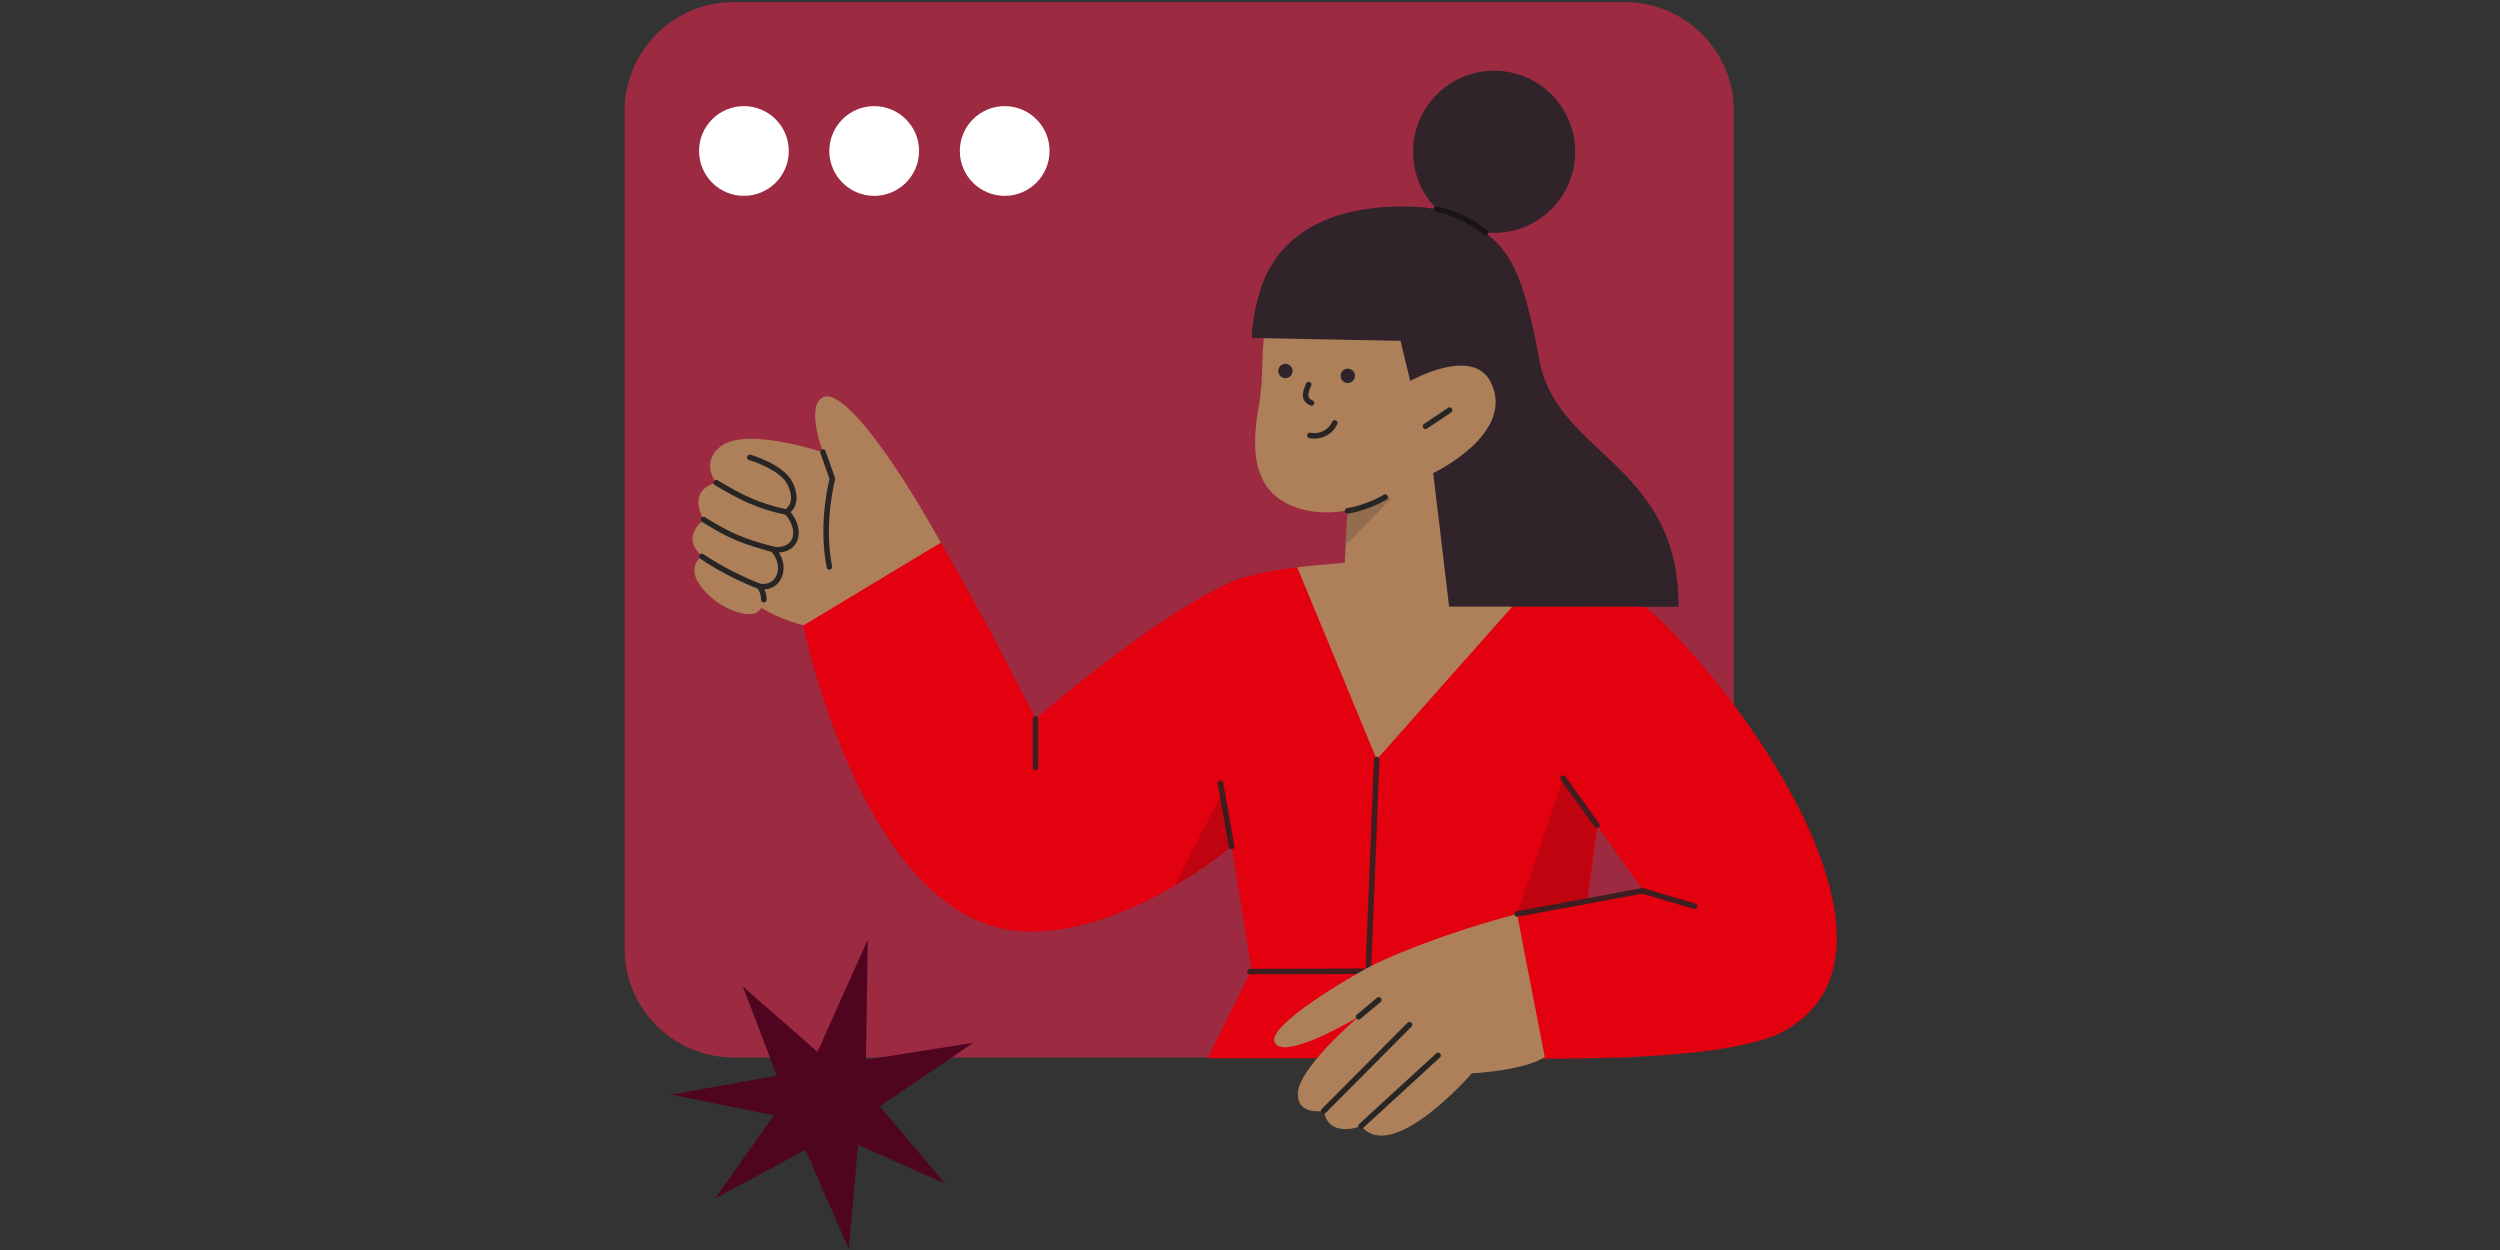
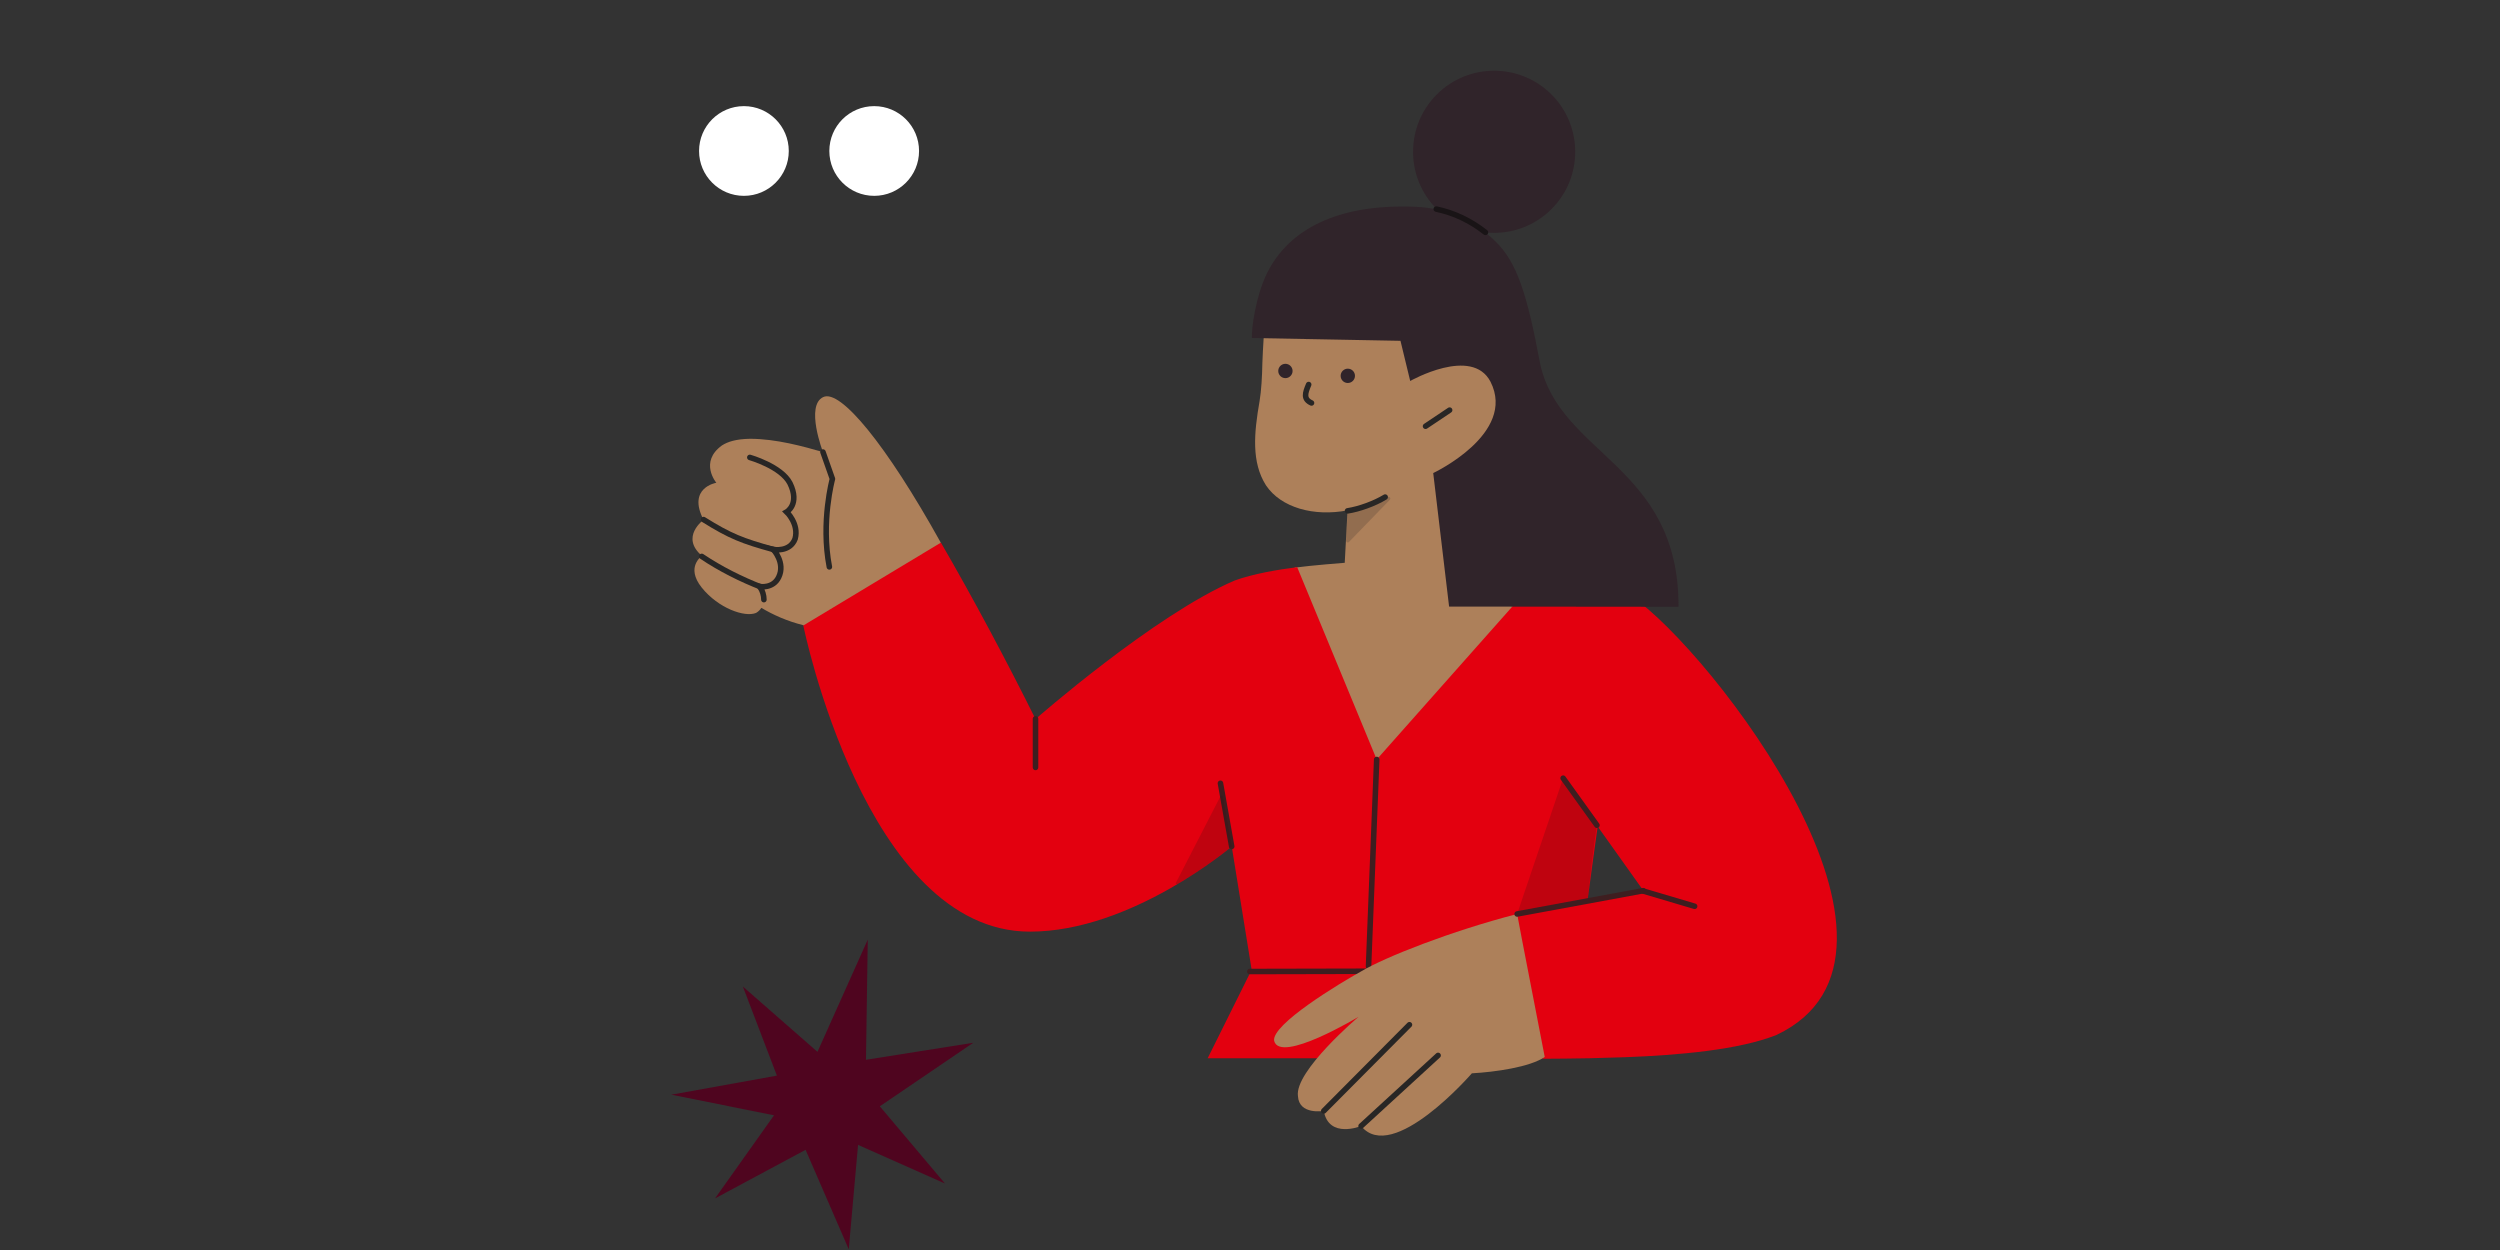
<svg xmlns="http://www.w3.org/2000/svg" id="Layer_1" data-name="Layer 1" viewBox="0 0 1800 900" height="900" width="1800">
  <rect x="0" y="0" width="1800" height="900" fill="#333333" stroke="none" />
  <defs>
    <style>
      .cls-1 {
        stroke: #3e1e20;
      }

      .cls-1, .cls-2, .cls-3, .cls-4 {
        fill: none;
        stroke-linecap: round;
        stroke-width: 4px;
      }

      .cls-2, .cls-4 {
        stroke: #282625;
      }

      .cls-5 {
        fill: #282625;
      }

      .cls-5, .cls-6 {
        isolation: isolate;
        opacity: .2;
      }

      .cls-5, .cls-6, .cls-7, .cls-8, .cls-9, .cls-10, .cls-11, .cls-12 {
        stroke-width: 0px;
      }

      .cls-6 {
        fill: #2d1012;
      }

      .cls-3 {
        stroke: #191416;
      }

      .cls-3, .cls-4 {
        stroke-linejoin: round;
      }

      .cls-7 {
        fill: #4f051f;
      }

      .cls-8 {
        fill: #9c2b42;
      }

      .cls-9 {
        fill: #30242a;
      }

      .cls-10 {
        fill: #ad805a;
      }

      .cls-11 {
        fill: #e3000f;
      }

      .cls-12 {
        fill: #fff;
      }
    </style>
  </defs>
  <g>
-     <path class="cls-8" d="M1169.83,1.5h-641.55c-43.45,0-78.58,35.11-78.58,78.56v602.76c0,43.45,35.13,78.58,78.58,78.58h641.55c43.45,0,78.58-35.13,78.58-78.58V80.06c0-43.45-35.27-78.56-78.58-78.56Z" />
    <path class="cls-12" d="M535.62,141.01c17.84,0,32.3-14.47,32.3-32.3s-14.47-32.3-32.3-32.3-32.3,14.45-32.3,32.3,14.45,32.3,32.3,32.3Z" />
    <path class="cls-12" d="M629.42,141.01c17.86,0,32.3-14.47,32.3-32.3s-14.45-32.3-32.3-32.3-32.3,14.45-32.3,32.3,14.47,32.3,32.3,32.3Z" />
-     <path class="cls-12" d="M723.38,141.01c17.84,0,32.3-14.47,32.3-32.3s-14.47-32.3-32.3-32.3-32.3,14.45-32.3,32.3,14.45,32.3,32.3,32.3Z" />
  </g>
  <path class="cls-7" d="M557.3,803.01l-42.48,59.85,65.2-34.99,31.09,71.64,6.7-75.19,62.57,27.81-46.9-55.59,67.29-45.76-77.26,12.25,1.28-86.52-36.2,80.82-53.73-47.04,24.51,64.15-76.03,13.74,73.98,14.83Z" />
  <g>
    <path class="cls-10" d="M968.21,405.22l2.02-37.75c-24.13,4.62-47.87-1.83-58.74-18.05-10.49-16.57-8.66-37.37-4.6-60.57,1.29-7.56,1.85-18.05,2.02-27.44.92-21.38,2.02-50.64,13.26-67.23,18.61-27.98,48.62-27.25,92.99-27.25,22.66,0,33.15,6.25,48.81,21.55,15.28,15.09,34.79,28.36,35.17,48.8.91,43.64-10.87,164.07-10.87,169.96,0,0,23.94.92,28.54,1.67l-25.59,131.11-118.04,29.28-41.06-160.59c12.16-1.66,36.1-3.5,36.1-3.5Z" />
    <path class="cls-5" d="M999.15,357.9c-13.08,6.25-24.49,8.83-27.8,9.39-.56.17-1.11.54-1.11,1.29l-1.1,20.63c0,1.29,1.46,1.83,2.21.91l29.27-30.19c1.11-1.11-.17-2.77-1.46-2.02Z" />
    <path class="cls-4" d="M997.31,357.9c-7.54,4.6-18.61,8.64-27.07,9.93" />
    <path class="cls-4" d="M1026.4,306.89l17.32-11.6" />
-     <path class="cls-4" d="M961.03,304.49c-2.94,6.64-10.5,10.5-17.87,9.02" />
    <path class="cls-4" d="M944.28,290.13c-6.08-2.77-4.6-7.19-2.04-13.26" />
    <path class="cls-9" d="M970.42,275.76c2.84,0,5.16-2.3,5.16-5.16s-2.32-5.16-5.16-5.16-5.16,2.3-5.16,5.16,2.3,5.16,5.16,5.16Z" />
    <path class="cls-9" d="M925.5,272.26c2.82,0,5.16-2.32,5.16-5.16s-2.33-5.16-5.16-5.16-5.16,2.3-5.16,5.16,2.3,5.16,5.16,5.16Z" />
    <path class="cls-9" d="M1117.06,150.56c22.8-22.77,22.8-59.75,0-82.56-22.8-22.77-59.75-22.77-82.56,0-22.79,22.8-22.79,59.79,0,82.56,22.8,22.8,59.75,22.8,82.56,0Z" />
    <path class="cls-10" d="M677.25,390.5c-39.21-70.54-72.18-110.5-84.51-104.61-13.08,6.08-.19,39.6-.19,39.6-13.99-4.04-33.88-9.56-52.49-9.56h-.17c-10.14.17-16.03,2.19-20.07,4.77-16.58,11.97-4.06,26.9-4.06,26.9,0,0-21.18,3.48-9.2,26.69,0,0-17.14,12.35-1.11,25.97,0,0-12.16,7.91-.17,22.84,11.97,14.91,30.92,21.53,39.04,18.22,1.65-.92,2.94-2.21,3.85-3.68,8.29,4.96,18.43,9.56,30.21,12.51l14.55,11.79,86.37-58.74-2.04-12.7Z" />
    <path class="cls-4" d="M592.54,325.48l6.81,19.34s-8.47,30.94-2.21,63.34" />
    <path class="cls-11" d="M1175.02,429.54q0-.19,0,0c-16.22-12.53-43.1-21.01-61.15-21.01l-122.64,138.31-57.26-138.48c-14.55,1.85-31.67,4.79-44.93,9.58-57.84,24.67-143.46,99.81-143.46,99.81-20.8-41.81-44.93-87.11-68.13-127.07l-99.07,59.67s44.56,220.43,163.17,220.43c73.29,0,145.29-61.32,145.29-61.32l14.35,88.76-31.67,63.71h241.42v.38c9.76,0,21.36-.19,33.71-.38l25.23-.73c39.21-1.46,82.31-5.33,109.19-16.03,122.45-57.99-46.95-276.59-104.04-315.62ZM1143.15,647.56c2.21-16.76,4.6-34.44,7.18-52.49l32.79,46.04c-14.18,2.58-27.07,4.6-39.96,6.45Z" />
    <path class="cls-1" d="M899.89,699.49l164.99-.37" />
    <path class="cls-1" d="M991.23,546.83l-5.89,148.98" />
    <path class="cls-1" d="M878.72,563.96l8.1,45.49" />
    <path class="cls-6" d="M1125.47,560.28l-33.13,97.78,41.24-8.48,9.58-2.02c3.87-37.02,6.64-53.4,6.64-53.4l-24.32-33.88Z" />
    <path class="cls-6" d="M847.78,636.52c21.55-12.72,36.1-24.69,38.67-26.71.17-.17.37-.56.37-.73l-6.45-35.54c-.19-.75-1.29-.92-1.65-.19l-32.05,62.25c-.54.56.38,1.29,1.11.92Z" />
    <path class="cls-1" d="M745.57,517.55v35" />
    <path class="cls-2" d="M550,431.73c0-3.12-.92-6.25-2.94-9.39,0,0,9.58,1.66,13.62-6.81,4.98-10.31-3.87-19.88-3.87-19.88,0,0,11.97,2.2,15.66-7.73,2.94-10.7-6.08-19.34-6.08-19.34,0,0,9.76-5.52,2.39-20.63-6.25-12.16-28.9-18.61-28.9-18.61" />
    <path class="cls-2" d="M505.27,400.62c13.43,9.02,28.17,16.39,43.27,22.28" />
    <path class="cls-2" d="M506.55,374.1c19.15,11.97,28.17,15.47,50.26,21.55" />
-     <path class="cls-2" d="M515.75,347.59c18.24,10.85,30.02,16.76,50.64,21.17" />
    <path class="cls-10" d="M1092.34,658.07c-47.7,12.33-95.21,31.11-112.16,41.24-15.64,8.66-64.82,38.31-62.8,50.1,4.25,16.76,60.78-17.32,60.78-17.32,0,0-46.22,39.21-43.64,57.09.73,13.81,18.59,10.68,18.59,10.68,3.69,20.43,26.88,10.87,26.88,10.87,22.66,27.98,79.75-37.94,79.75-37.94,16.57-.92,41.79-4.43,52.47-11.78l-16.39-84.53-3.48-18.41Z" />
    <path class="cls-2" d="M979.99,810.73l55.43-50.83" />
    <path class="cls-2" d="M953.11,799.86l61.69-62.05" />
-     <path class="cls-2" d="M978.16,732.09l14.55-12.16" />
    <path class="cls-1" d="M1149.79,594.17l-24.32-33.88" />
    <path class="cls-1" d="M1182.93,641.48l37.19,11.04" />
    <path class="cls-9" d="M1208.54,436.89c.37-101.83-85.28-109-99.63-174.94-9.39-50.45-16.76-73.1-32.04-88.01-15.66-15.3-35-24.13-57.65-25.05-56.53-2.39-91.34,16.57-106.81,47.51-8.29,16.58-11.41,40.16-11.04,46.97l106.98,2.02,7,28.92s44.39-25.24,57.82.54c18.97,37.39-41.25,65.75-41.25,65.75l11.43,96.13,165.19.17Z" />
    <path class="cls-3" d="M1069.5,167.3c-10.5-8.29-22.28-13.99-35.36-16.76" />
    <path class="cls-1" d="M1092.34,658.07l90.78-16.76" />
  </g>
</svg>